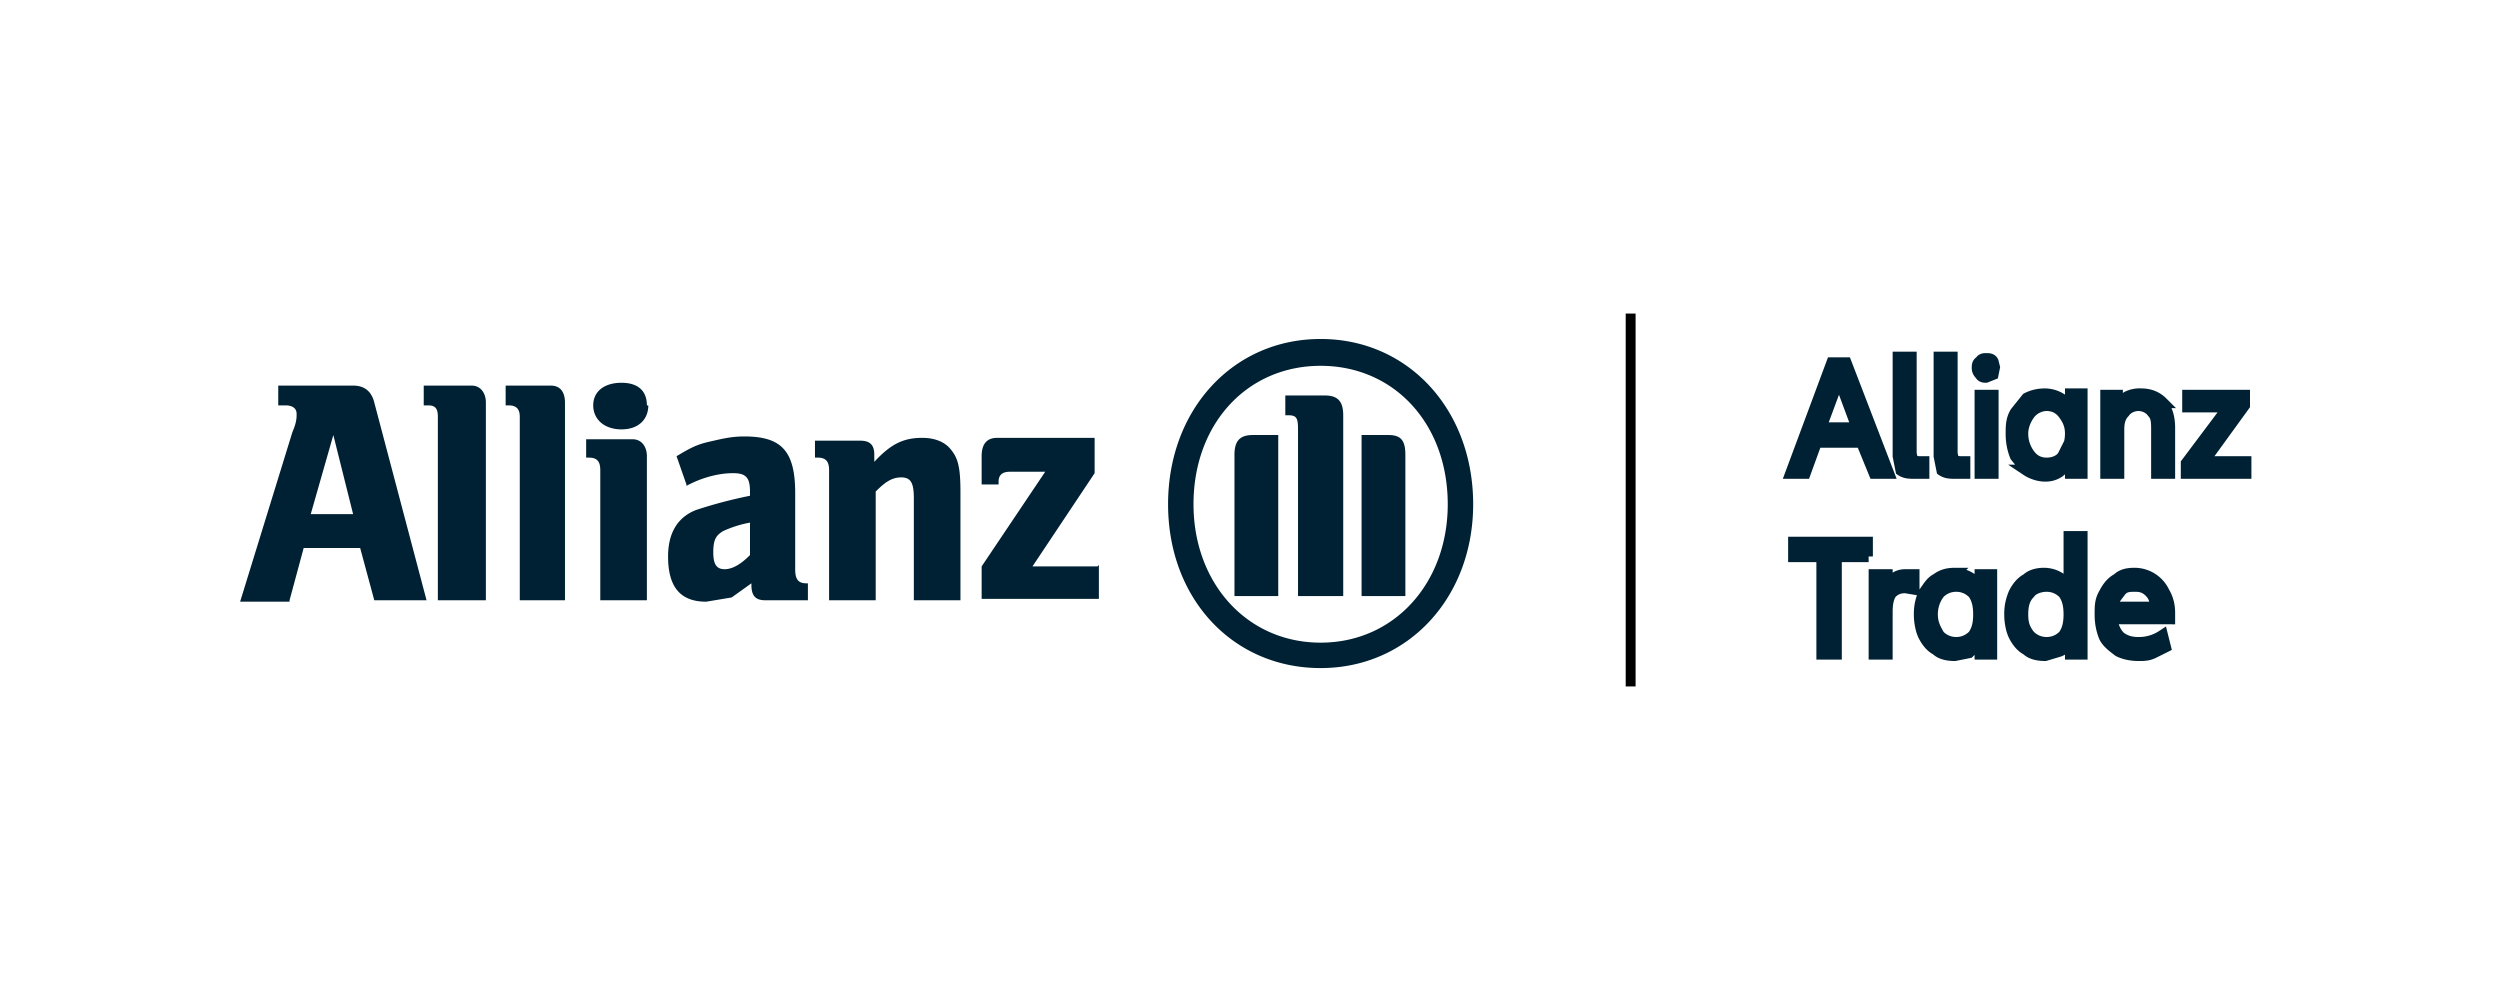
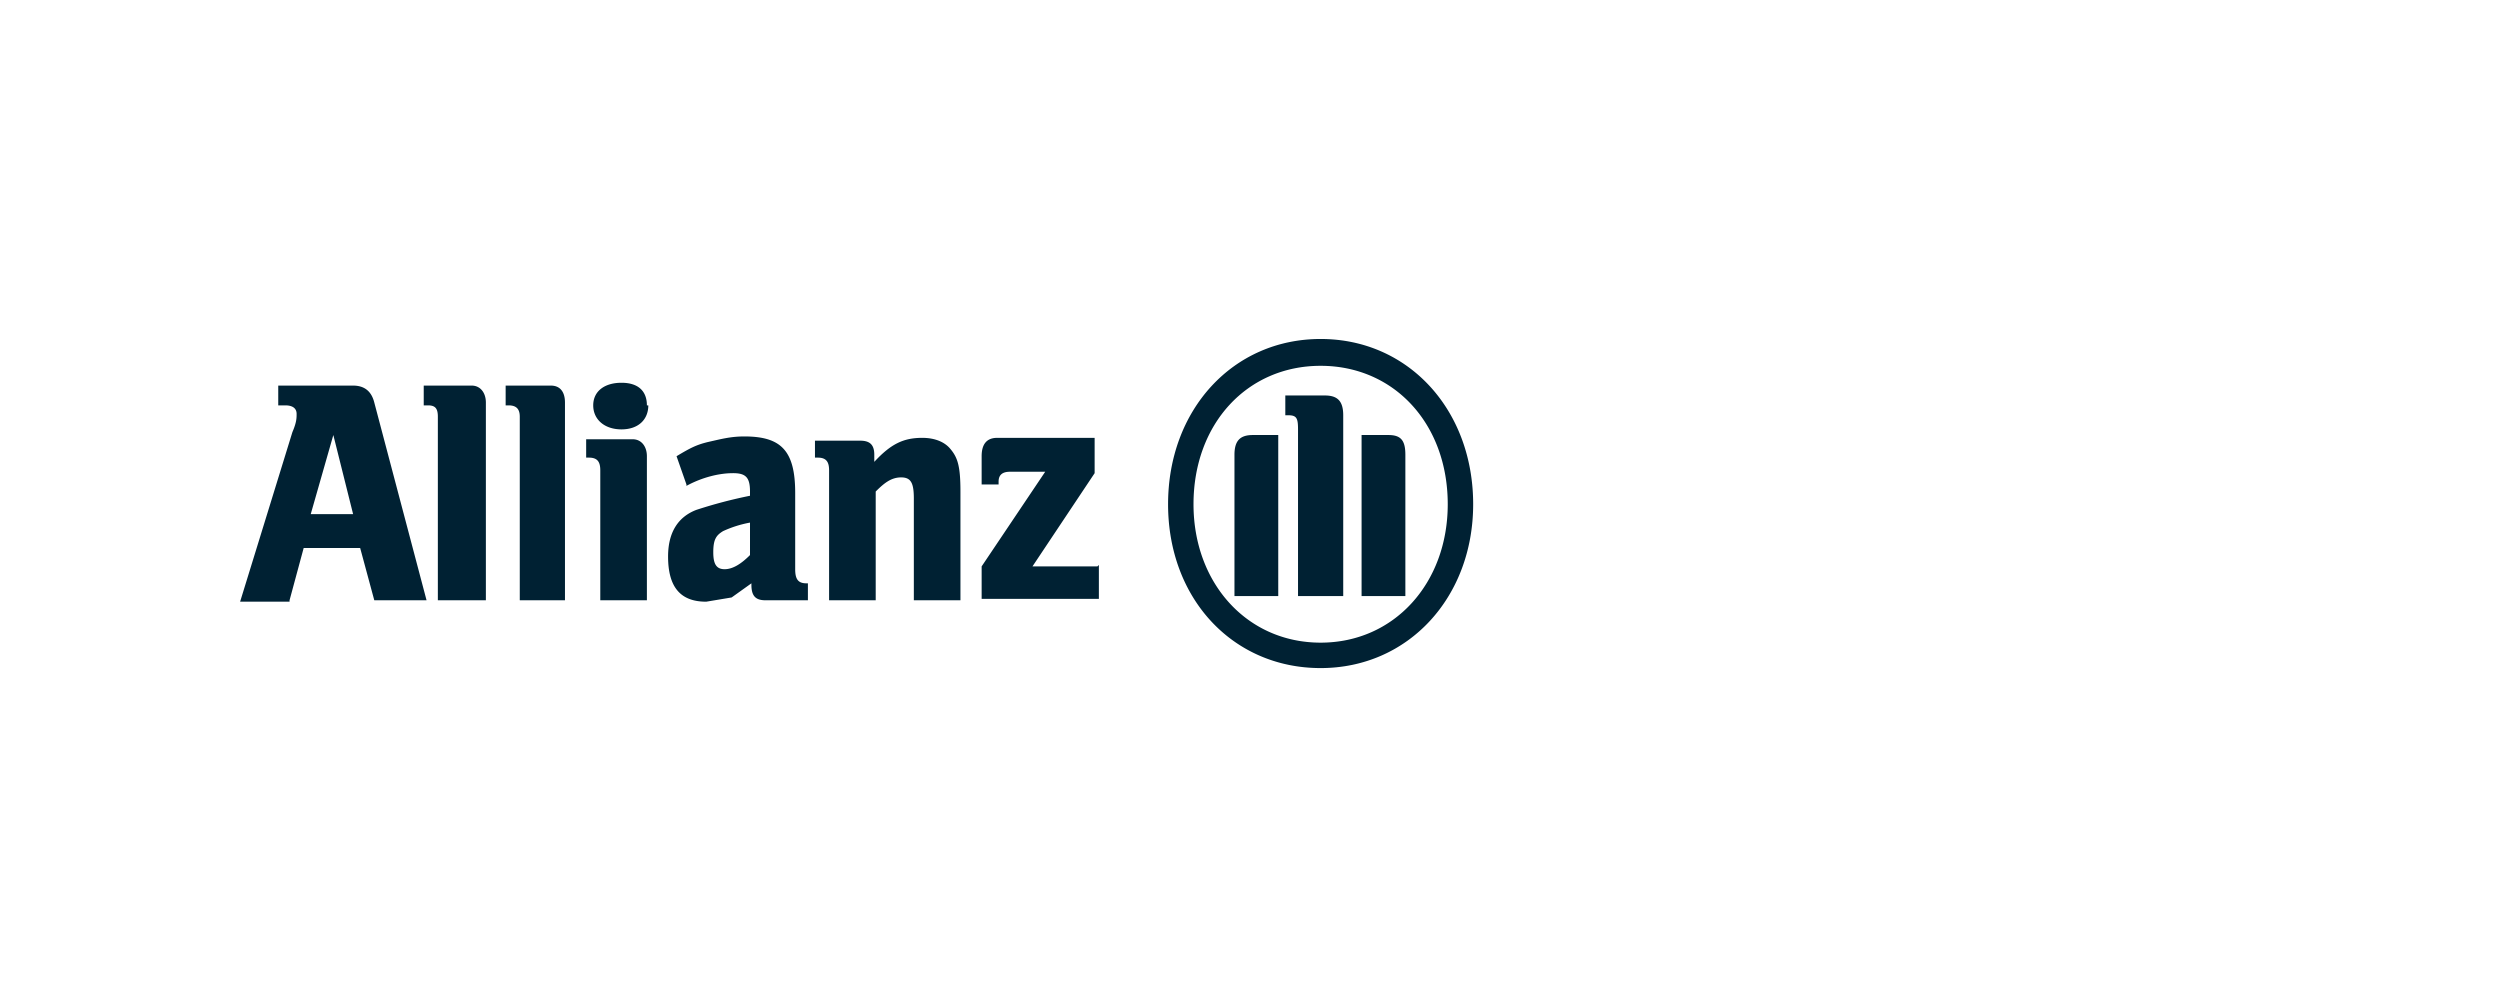
<svg xmlns="http://www.w3.org/2000/svg" fill="none" height="70" viewBox="0 0 177 70" width="177">
  <path d="m20.5 42.5 1-3.7h4l1 3.7h3.7l-3.7-14c-.2-.8-.7-1.2-1.5-1.2h-5.3v1.4h.5c.5 0 .8.2.8.6 0 .3 0 .6-.3 1.3l-3.7 12h3.5zm4.5-6.1h-3l1.6-5.6zm9.4 6.1v-14c0-.7-.4-1.2-1-1.2h-3.4v1.4h.3c.5 0 .7.2.7.8v13zm5.6 0v-14c0-.7-.3-1.2-1-1.2h-3.2v1.4h.2c.5 0 .8.2.8.8v13zm5.8 0v-10.2c0-.7-.4-1.2-1-1.2h-3.3v1.3h.2c.6 0 .8.3.8.9v9.2zm0-13.8c0-1-.6-1.6-1.8-1.6s-2 .6-2 1.6.8 1.7 2 1.7 1.9-.7 1.9-1.7zm2.8 5.7c1.1-.6 2.3-.9 3.3-.9.9 0 1.2.3 1.2 1.3v.3a33.4 33.4 0 0 0 -3.8 1c-1.3.5-2 1.6-2 3.3 0 2.2.9 3.2 2.7 3.2l1.8-.3 1.4-1v.1c0 .8.3 1.1 1 1.1h3v-1.2h-.1c-.6 0-.8-.3-.8-1v-5.4c0-3-1-4-3.6-4-1 0-1.7.2-2.6.4-.8.2-1.2.4-2.2 1l.7 2zm4.5 2.6v2.3c-.6.6-1.2 1-1.8 1s-.8-.4-.8-1.2c0-.9.2-1.2.7-1.5a8 8 0 0 1 1.9-.6zm8.9 5.5v-7.7c.6-.6 1.1-1 1.8-1s.9.4.9 1.5v7.2h3.3v-7.7c0-1.8-.2-2.4-.7-3-.4-.5-1.1-.8-2-.8-1.3 0-2.2.4-3.4 1.7v-.5c0-.7-.3-1-1-1h-3.2v1.2h.2c.6 0 .8.3.8.9v9.2zm15.7-2.4h-4.6l4.4-6.6v-2.5h-6.9c-.7 0-1.1.4-1.1 1.3v2h1.2v-.2c0-.5.3-.7.8-.7h2.5l-4.5 6.7v2.3h8.3v-2.4zm26.6-4.4c0-6.7-4.6-11.7-10.8-11.7s-10.8 5-10.8 11.7 4.6 11.6 10.8 11.6 10.8-5 10.8-11.6zm-1.8 0c0 5.6-3.8 9.8-9 9.8s-9-4.2-9-9.8c0-5.7 3.8-9.8 9-9.8s9 4.1 9 9.8zm-12 6.5v-11.4h-1.8c-.9 0-1.3.4-1.3 1.4v10h3.2zm6 0h3v-10c0-1-.3-1.4-1.2-1.4h-1.9v11.4zm-1.4 0v-12.8c0-1-.4-1.4-1.3-1.4h-2.8v1.4h.2c.6 0 .7.2.7 1v11.8z" fill="#002133" />
-   <path d="m131.8 31.3h-3.2l-.8 2.2h-1l2.9-7.8h1l3 7.8h-1zm-.3-1-1.3-3.5-1.3 3.5zm3.8-5v6.8l.1.5.4.1h.4v.8h-.6c-.4 0-.7 0-1-.2l-.2-1v-7zm2.9 0v6.8l.1.5.4.1h.4v.8h-.6c-.4 0-.7 0-1-.2l-.2-1v-7zm2 1.2a.6.6 0 0 1 -.2-.5c0-.1 0-.3.2-.4.1-.2.3-.2.4-.2.2 0 .4 0 .5.2l.1.4-.1.5-.5.2c-.1 0-.3 0-.4-.2zm.9 1.5v5.5h-.9v-5.5zm2.4 5.3-.8-1c-.2-.5-.3-1-.3-1.6 0-.5 0-1 .3-1.5l.8-1c.4-.2.8-.3 1.3-.3a2.2 2.2 0 0 1 1.8 1v-1h.8v5.6h-.8v-.8l-.8.7c-.3.2-.6.3-1 .3-.5 0-1-.2-1.3-.4zm2.6-1c.3-.4.5-1 .5-1.6s-.2-1-.5-1.4-.7-.6-1.2-.6c-.4 0-.9.2-1.2.6s-.5.9-.5 1.4c0 .6.2 1.1.5 1.5s.7.6 1.2.6 1-.2 1.2-.6zm6.9-3.8c.4.4.6 1 .6 1.8v3.2h-.9v-3c0-.6 0-1-.3-1.3-.2-.3-.6-.5-1-.5s-.8.2-1 .5c-.3.3-.4.7-.4 1.2v3.1h-.9v-5.5h.8v.8l.7-.7a2 2 0 0 1 1-.2c.6 0 1.1.2 1.5.6zm6 4.2v.8h-4.2v-.7l3-4h-2.9v-.8h4v.7l-2.9 4zm-26.7 6.7h-2.3v6.9h-1v-6.9h-2v-1h5.2v1zm3.2 1.4v.9l-.6-.1c-.4 0-.7.1-1 .4-.2.3-.3.7-.3 1.3v3h-.9v-5.6h.9v1c.3-.7.7-1 1.3-1h.6zm1.6 5.2c-.4-.2-.7-.6-.9-1s-.3-1-.3-1.5c0-.6.1-1 .3-1.5.3-.4.5-.8.9-1 .4-.3.8-.4 1.3-.4a2.2 2.2 0 0 1 1.8 1v-.9h.8v5.6h-.8v-.9l-.8.8-1 .2c-.5 0-1-.1-1.3-.4zm2.6-1c.3-.4.4-.9.4-1.5s-.1-1.1-.4-1.5c-.3-.3-.7-.5-1.2-.5s-.9.2-1.2.5c-.3.4-.5.9-.5 1.5s.2 1 .5 1.5c.3.3.7.5 1.2.5s.9-.2 1.2-.5zm7.7-7v8.3h-.8v-1c-.3.4-.5.7-.8.8l-1 .3c-.5 0-1-.1-1.3-.4-.4-.2-.7-.6-.9-1s-.3-1-.3-1.5c0-.6.1-1 .3-1.5.2-.4.5-.8.9-1 .3-.3.8-.4 1.2-.4a2.1 2.1 0 0 1 1.8 1v-3.6zm-1.3 7c.3-.4.4-.9.4-1.5s-.1-1.1-.4-1.5c-.3-.3-.7-.5-1.2-.5s-1 .2-1.2.5c-.4.4-.5.9-.5 1.5s.1 1 .5 1.5c.3.3.7.5 1.2.5s.9-.2 1.2-.5zm7.4-1.2h-4c.1.6.3 1 .6 1.3.4.3.8.4 1.3.4a3 3 0 0 0 1.7-.5l.2.8-.8.4c-.4.2-.7.2-1.1.2-.5 0-1-.1-1.4-.3-.4-.3-.8-.6-1-1-.2-.5-.3-1-.3-1.6s0-1 .3-1.5c.2-.4.5-.8.9-1 .3-.3.7-.4 1.2-.4a2.3 2.3 0 0 1 2.1 1.3c.3.5.4 1 .4 1.5v.4zm-3.4-2a2 2 0 0 0 -.5 1.2h3c0-.5-.1-.8-.4-1.1s-.6-.4-1-.4c-.5 0-.8 0-1.1.4z" fill="#002133" stroke="#002133" stroke-miterlimit="10" stroke-width=".8" />
-   <path d="m115.8 22.2h-.7v26.4h.7z" fill="#000" />
+   <path d="m115.8 22.2h-.7h.7z" fill="#000" />
</svg>